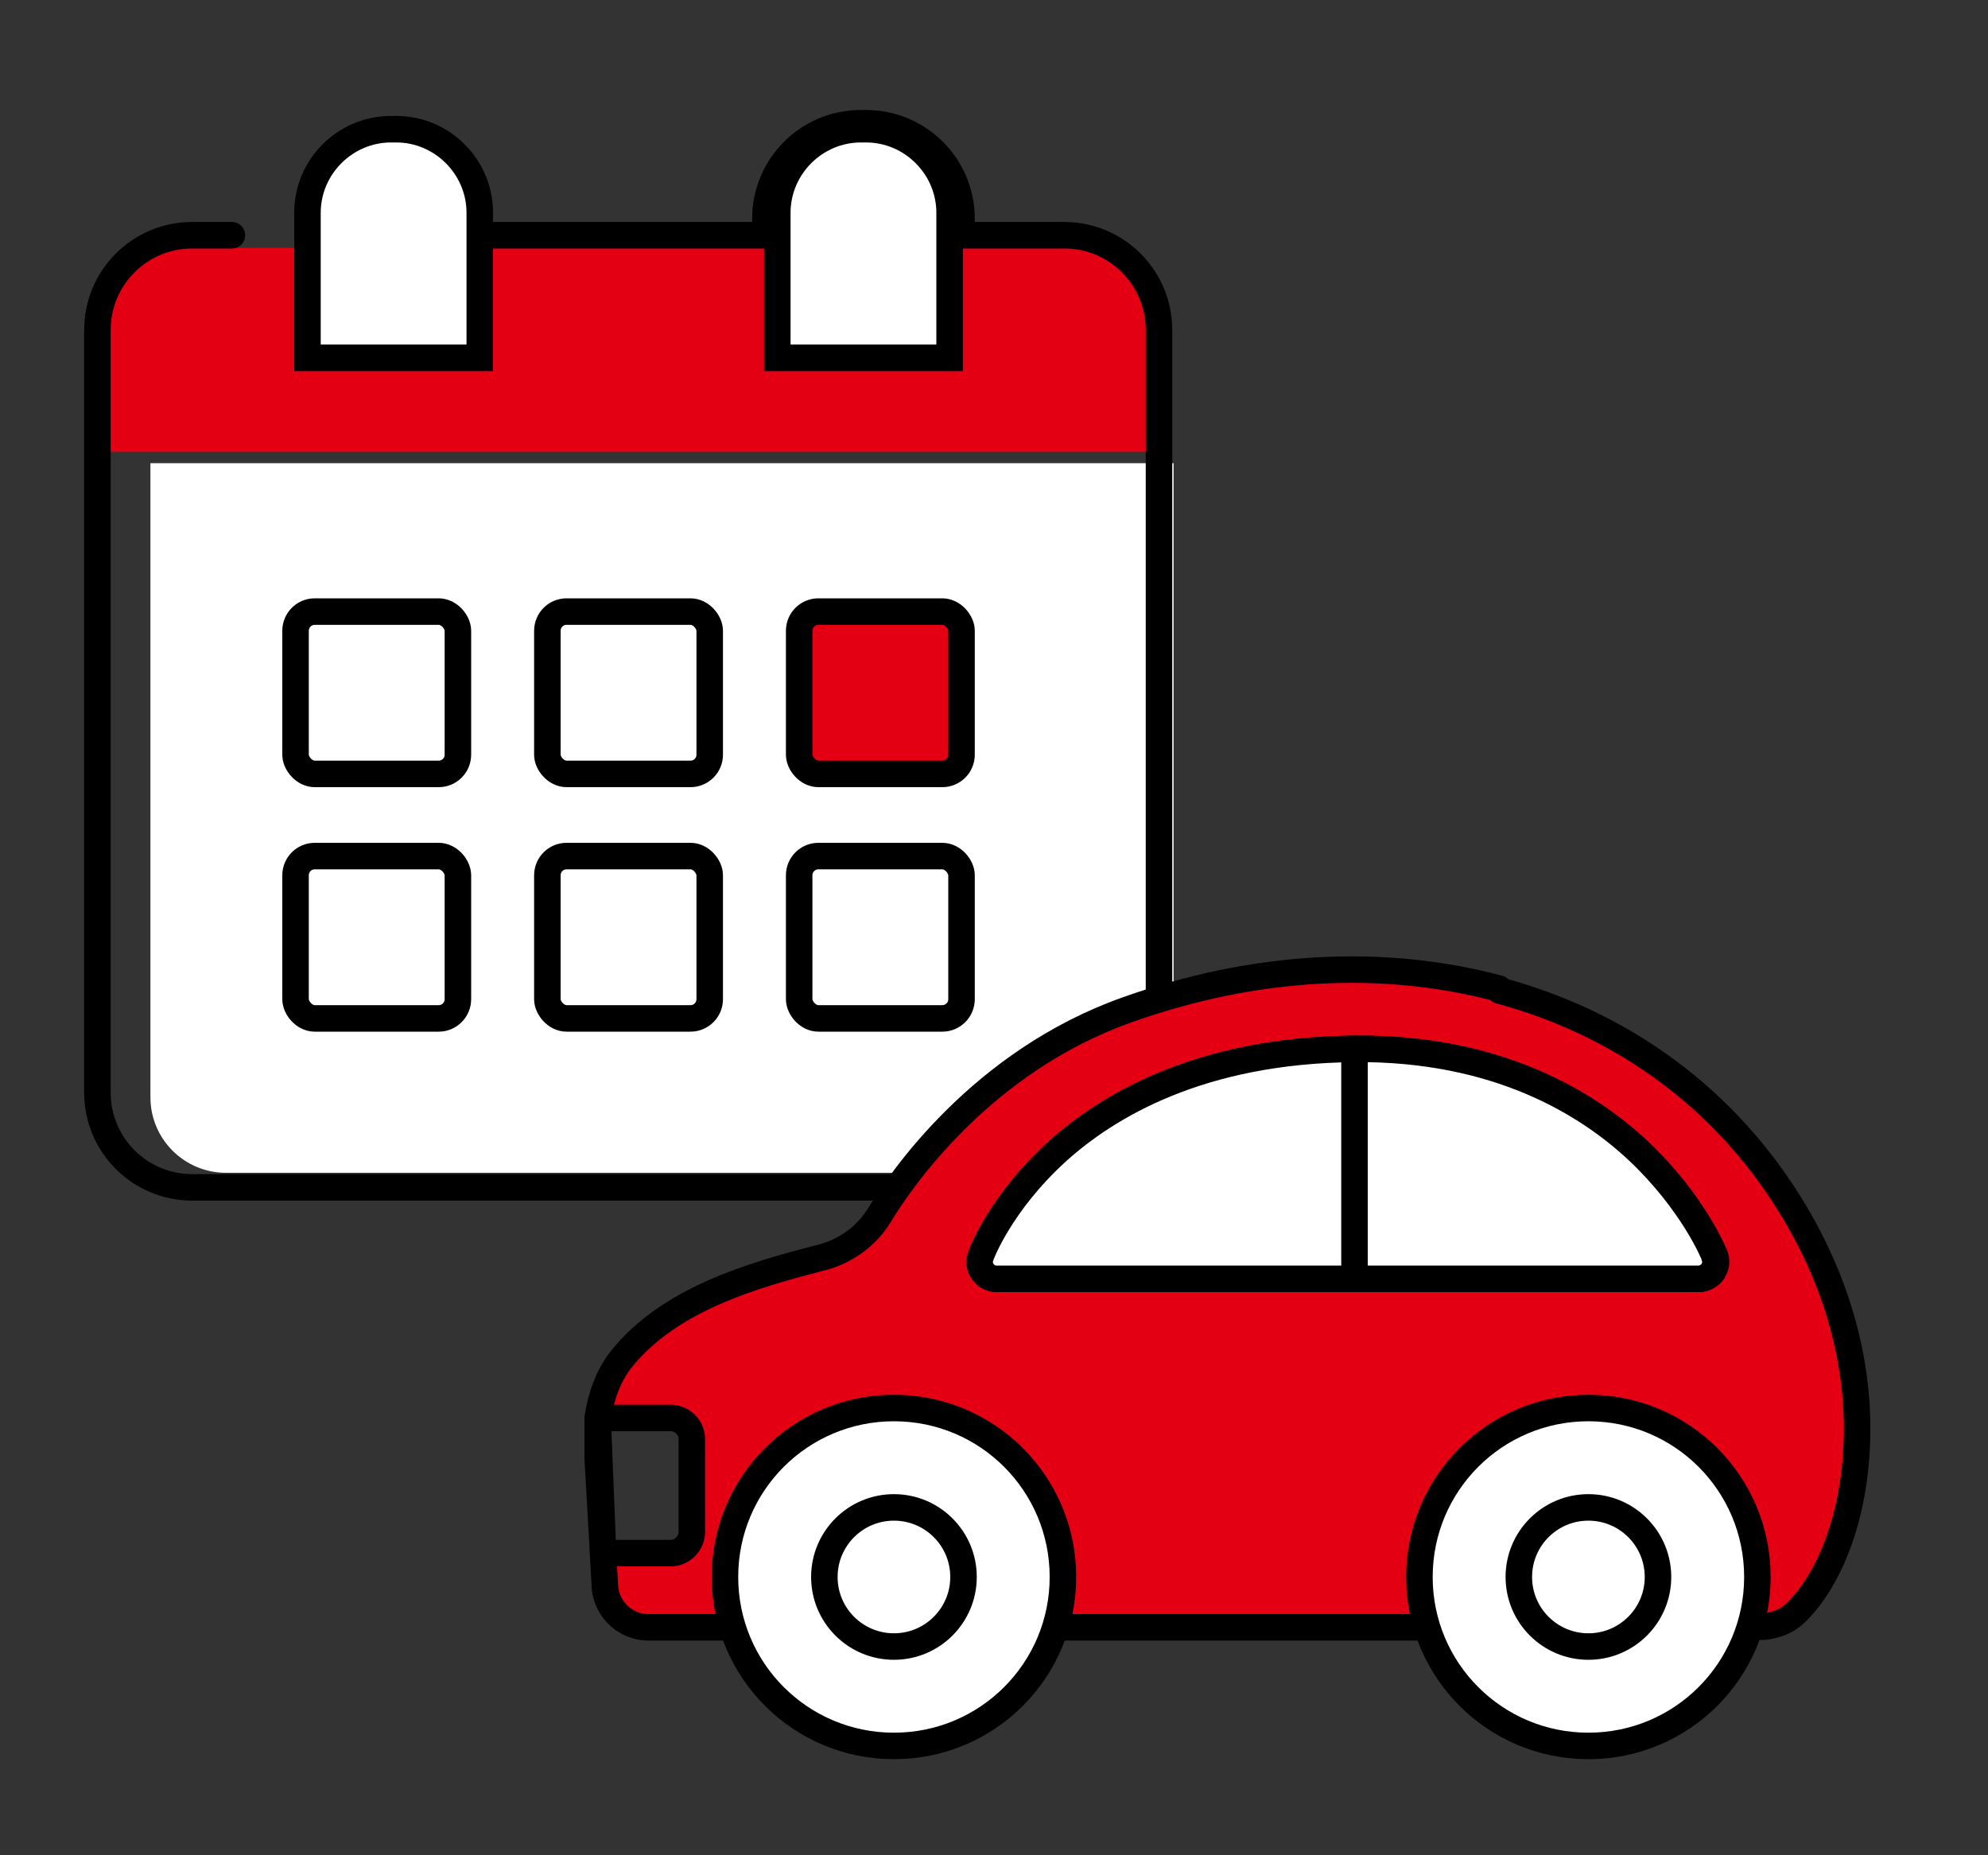
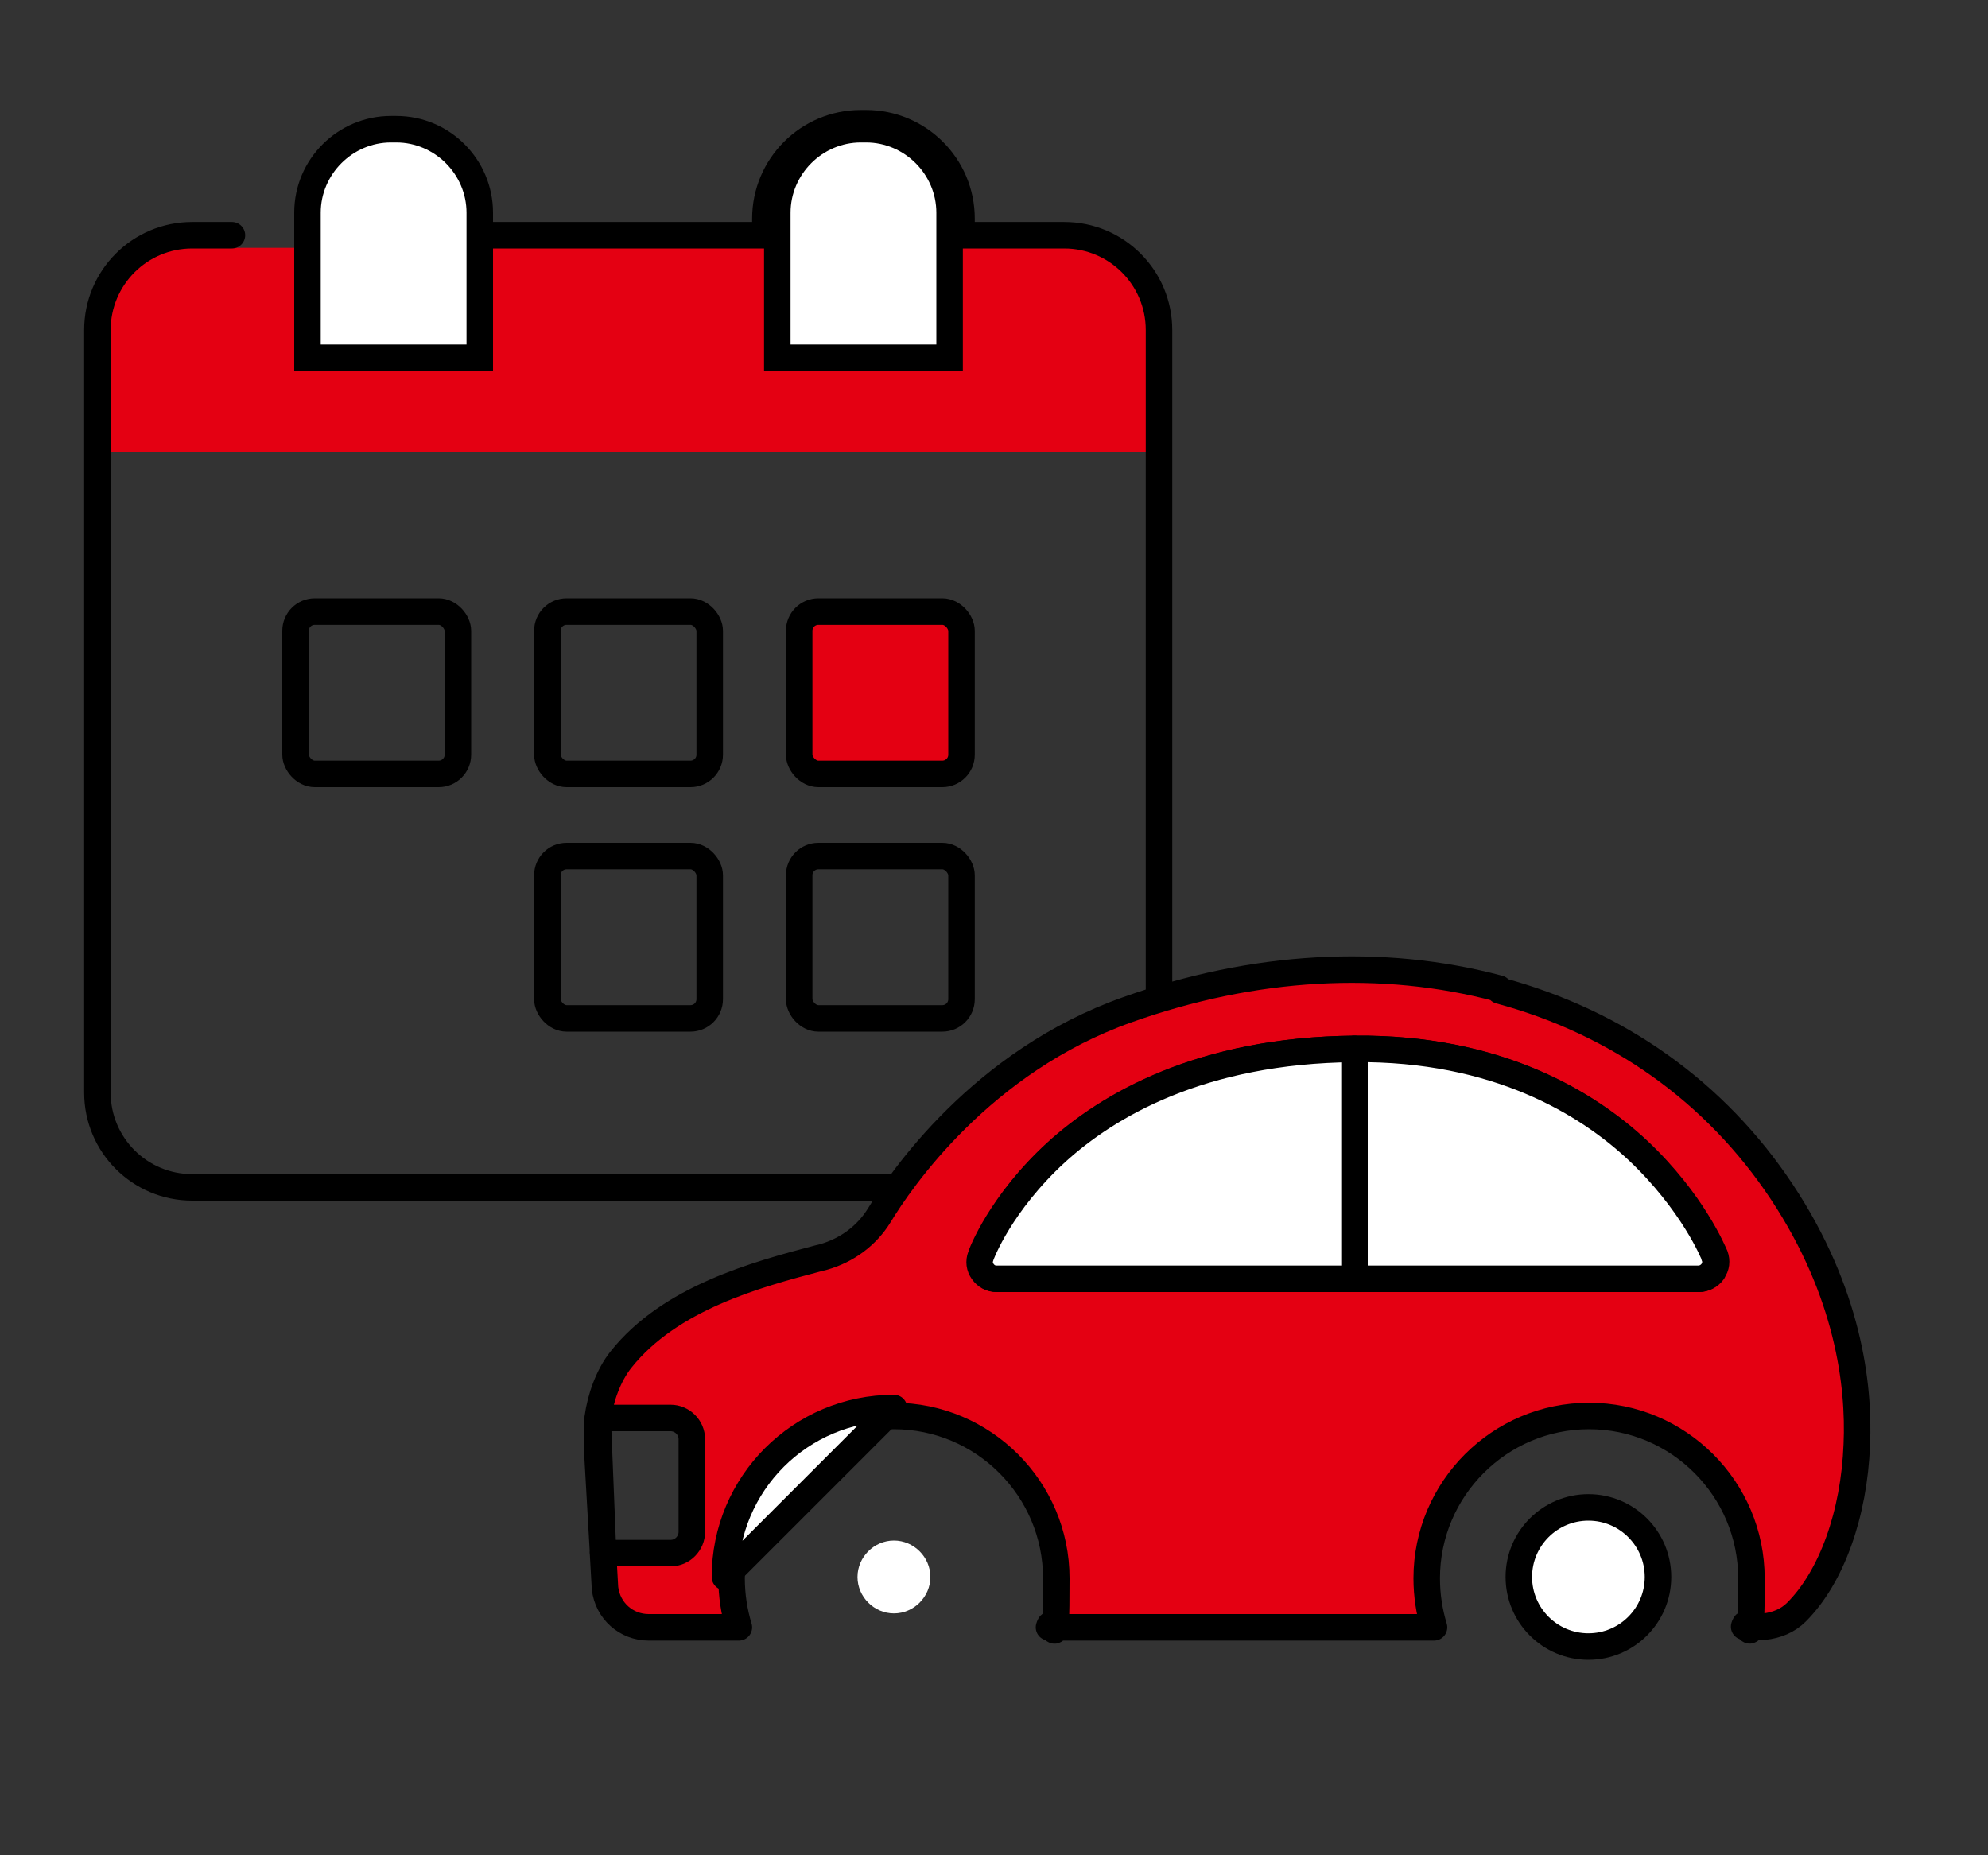
<svg xmlns="http://www.w3.org/2000/svg" version="1.1" viewBox="0 0 300 280">
  <rect x="0" y="0" width="300" height="280" fill="#333333" stroke="none" />
  <defs>
    <style>
      .st0 {
        fill: none;
      }

      .st0, .st1, .st2, .st3 {
        stroke: #000;
        stroke-width: 4px;
      }

      .st0, .st1, .st3 {
        stroke-linecap: round;
        stroke-linejoin: round;
      }

      .st4, .st2, .st3 {
        fill: #e40012;
      }

      .st1, .st5 {
        fill: #fff;
      }

      .st2 {
        stroke-miterlimit: 10;
      }
    </style>
  </defs>
  <g id="_レイヤー_2" data-name="レイヤー_2">
-     <path class="st5" d="M177.1,69.9v95.7c0,6.3-5.1,11.4-11.4,11.4H34.1c-6.3,0-11.4-5.1-11.4-11.4v-95.7h154.3Z" />
-   </g>
+     </g>
  <g id="_レイヤー_3" data-name="レイヤー_3">
    <path class="st4" d="M116.2,258.9c0,0,0,0,0,0h0Z" />
    <path class="st4" d="M15.8,68.2v-19.4c0-6.3,5.2-11.4,11.6-11.4h134.7c6.4,0,11.6,5.1,11.6,11.4v19.4H15.8Z" />
    <path class="st5" d="M59,20.5h.8c6.4,0,11.5,5.2,11.5,11.5v20.9h-23.8v-20.9c0-6.4,5.2-11.5,11.5-11.5Z" />
    <path class="st5" d="M129.9,20.5h.8c6.4,0,11.5,5.2,11.5,11.5v20.9h-23.8v-20.9c0-6.4,5.2-11.5,11.5-11.5Z" />
    <g>
      <path class="st5" d="M46.4,54v-21.9c0-6.9,5.6-12.6,12.6-12.6h.8c6.9,0,12.6,5.6,12.6,12.6v21.9h-26Z" />
      <path d="M59.8,21.5c5.8,0,10.6,4.8,10.6,10.6v19.9h-22v-19.9c0-5.8,4.8-10.6,10.6-10.6h.8M59.8,17.5h-.8c-8,0-14.6,6.5-14.6,14.6v23.9h30v-23.9c0-8-6.5-14.6-14.6-14.6h0Z" />
    </g>
    <g>
      <path class="st5" d="M117.3,54v-21.9c0-6.9,5.6-12.6,12.6-12.6h.8c6.9,0,12.6,5.6,12.6,12.6v21.9h-26Z" />
      <path d="M130.7,21.5c5.8,0,10.6,4.8,10.6,10.6v19.9h-22v-19.9c0-5.8,4.8-10.6,10.6-10.6h.8M130.7,17.5h-.8c-8,0-14.6,6.5-14.6,14.6v23.9h30v-23.9c0-8-6.5-14.6-14.6-14.6h0Z" />
    </g>
    <path class="st0" d="M35,35.5h-6c-7.9,0-14.3,6.4-14.3,14.3v115.1c0,7.9,6.4,14.3,14.3,14.3h131.6c7.9,0,14.3-6.4,14.3-14.3V49.8c0-7.9-6.4-14.3-14.3-14.3h-15.5v-2.5c0-8-6.5-14.4-14.4-14.4h-.8c-8,0-14.4,6.5-14.4,14.4v2.5h-41.2" />
    <rect class="st0" x="82.6" y="92.3" width="24.5" height="24.5" rx="2.9" ry="2.9" />
    <rect class="st0" x="44.6" y="92.3" width="24.5" height="24.5" rx="2.9" ry="2.9" />
    <rect class="st2" x="120.6" y="92.3" width="24.5" height="24.5" rx="2.9" ry="2.9" />
    <rect class="st0" x="82.6" y="129.2" width="24.5" height="24.5" rx="2.9" ry="2.9" />
-     <rect class="st0" x="44.6" y="129.2" width="24.5" height="24.5" rx="2.9" ry="2.9" />
    <rect class="st0" x="120.6" y="129.2" width="24.5" height="24.5" rx="2.9" ry="2.9" />
-     <path class="st5" d="M239.7,232.5c-3,0-5.5,2.5-5.5,5.5s2.5,5.5,5.5,5.5,5.5-2.5,5.5-5.5-2.5-5.5-5.5-5.5Z" />
    <polygon class="st3" points="91 234.2 90.2 220.2 90.2 214.3 91 234.2" />
    <path class="st5" d="M134.9,232.5c-3,0-5.5,2.5-5.5,5.5s2.5,5.5,5.5,5.5,5.5-2.5,5.5-5.5-2.5-5.5-5.5-5.5Z" />
    <path class="st3" d="M226.2,149.2c-17.6-4.7-37-3.6-56.1,3.2-22,7.8-34.2,25.7-37.4,31-1.9,3.1-4.9,5.3-8.4,6.3l-.8.2c-9.5,2.5-22.4,6-29.8,15.3-1.9,2.4-3.1,5.8-3.5,8.8h11c1.7,0,3.2,1.4,3.2,3.2v14c0,1.7-1.4,3.2-3.2,3.2h-10.2l.3,5.3c.4,3.4,3.2,5.9,6.6,5.9h13.6c-.7-2.3-1.1-4.8-1.1-7.4,0-13.5,11-24.5,24.5-24.5s24.5,11,24.5,24.5-.4,5-1.1,7.4h58.1c-.7-2.3-1.1-4.8-1.1-7.4,0-13.5,11-24.5,24.5-24.5s24.5,11,24.5,24.5-.4,5-1.1,7.3h3c1.9-.2,3.6-.9,4.9-2.2,5.3-5.3,8.7-14.8,9.1-25.3.4-9-1.3-23-11.3-38.1-10-15.1-24.8-25.6-42.6-30.4ZM258.5,191.9c-.5.7-1.3,1.1-2.1,1.1h-105.9c-.8,0-1.6-.4-2.1-1.1-.5-.7-.6-1.5-.3-2.3.1-.3,2.9-8,11.4-15.7,7.7-7,21.7-15.4,45-15.6,0,0,0,0,0,0,0,0,0,0,0,0s0,0,0,0c21.5-.2,35.1,8.2,42.7,15.3,8.3,7.8,11.4,15.5,11.6,15.9.3.8.2,1.7-.3,2.3Z" />
    <path class="st1" d="M258.7,189.5c-.1-.3-3.3-8.1-11.6-15.9-7.6-7.1-21.2-15.5-42.7-15.3,0,0,0,0,0,0s0,0,0,0c0,0,0,0,0,0-23.3.2-37.3,8.6-45,15.6-8.4,7.7-11.3,15.3-11.4,15.7-.3.8-.2,1.6.3,2.3.5.7,1.2,1.1,2.1,1.1h105.9c.8,0,1.6-.4,2.1-1.1.5-.7.6-1.6.3-2.3Z" />
    <line class="st1" x1="204.4" y1="158.3" x2="204.4" y2="193" />
-     <path class="st1" d="M134.9,212.5c-14.1,0-25.5,11.4-25.5,25.5s11.4,25.5,25.5,25.5,25.5-11.4,25.5-25.5-11.4-25.5-25.5-25.5Z" />
-     <path class="st1" d="M239.7,212.5c-14.1,0-25.5,11.4-25.5,25.5s11.4,25.5,25.5,25.5,25.5-11.4,25.5-25.5-11.4-25.5-25.5-25.5Z" />
+     <path class="st1" d="M134.9,212.5c-14.1,0-25.5,11.4-25.5,25.5Z" />
    <circle class="st1" cx="239.7" cy="238" r="10.5" />
-     <circle class="st1" cx="134.9" cy="238" r="10.5" />
  </g>
</svg>